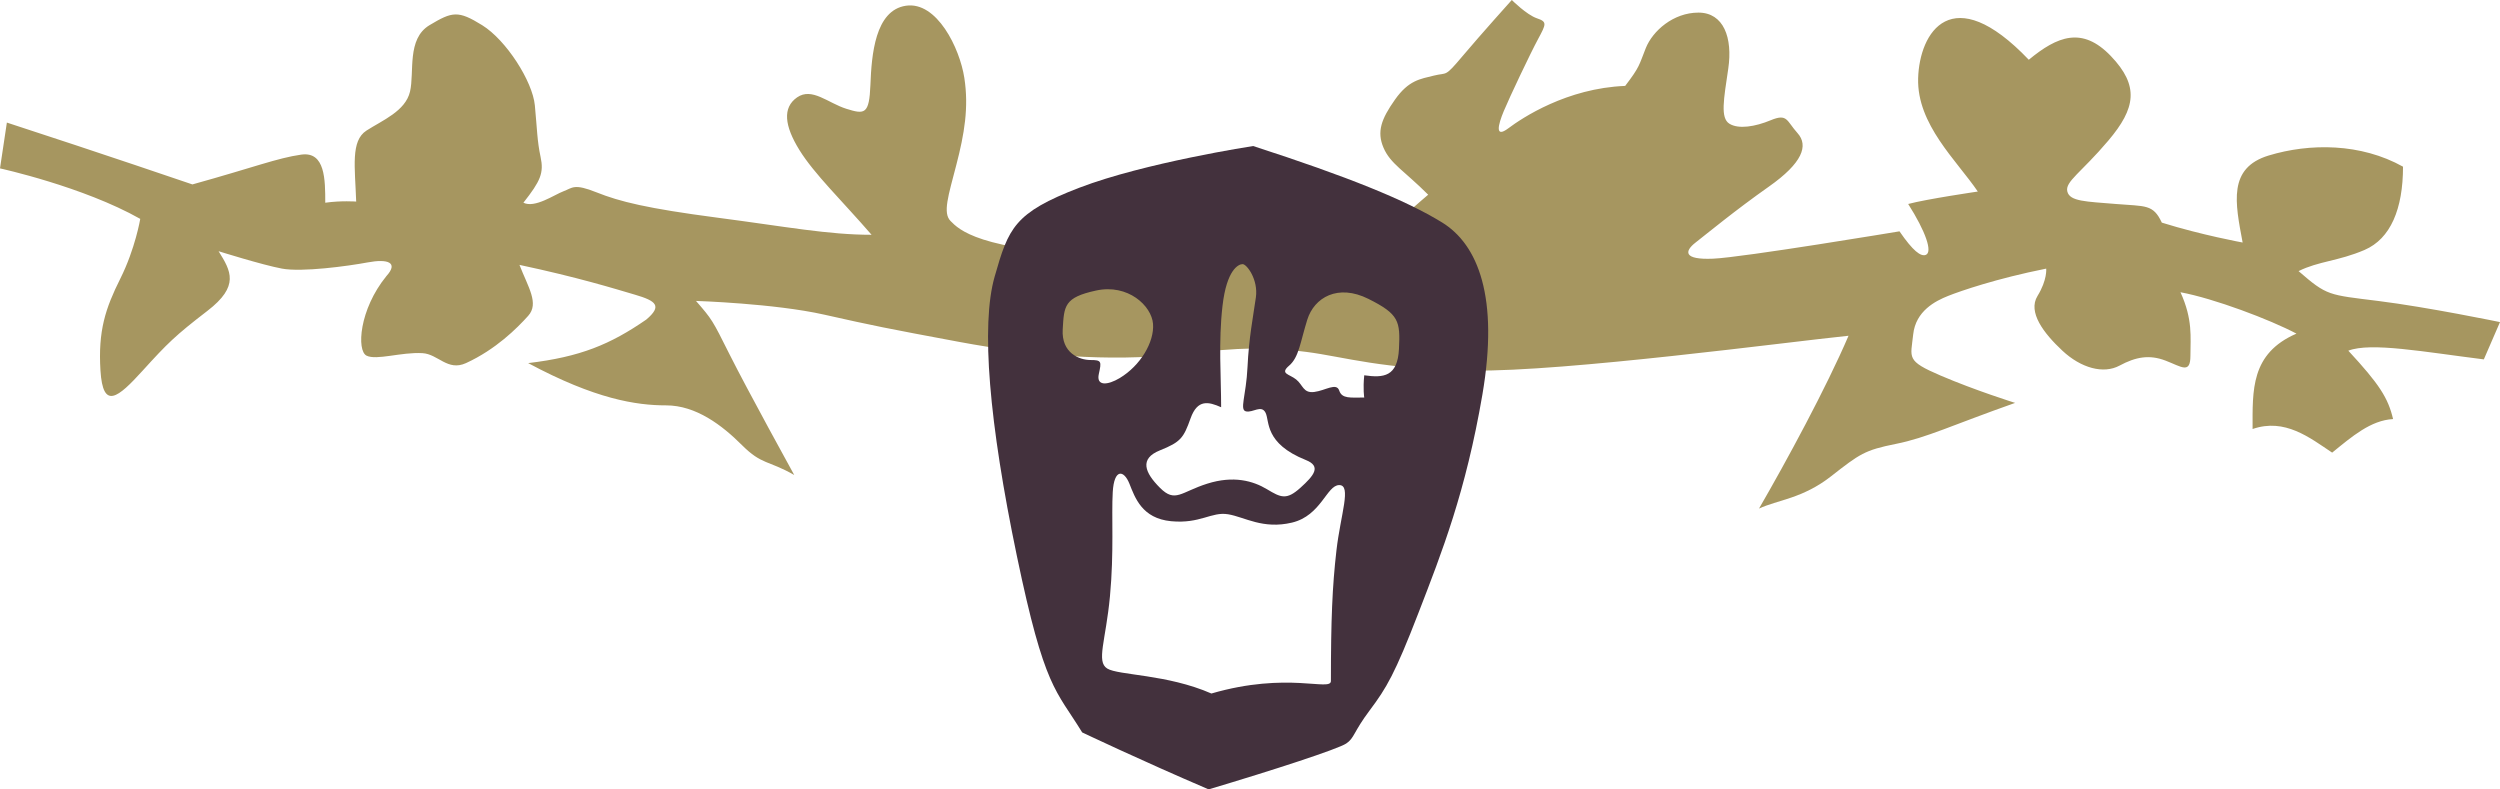
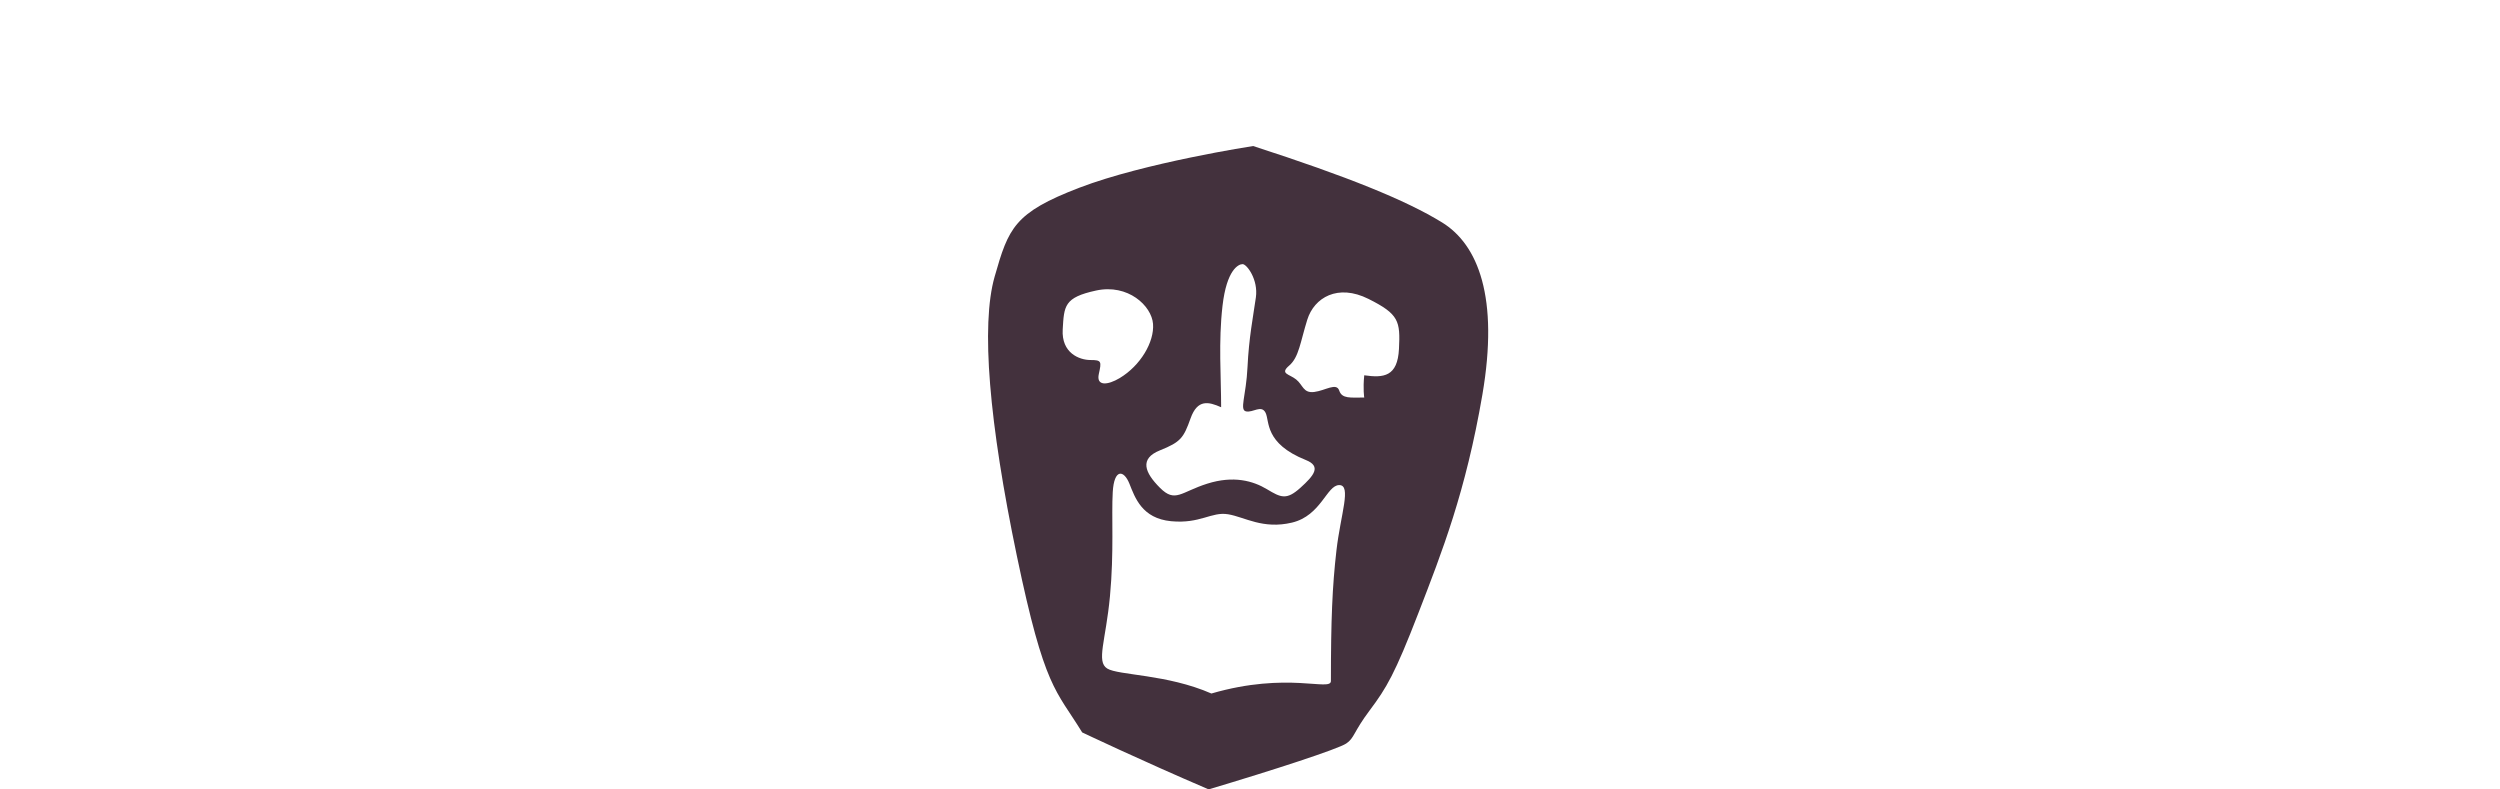
<svg xmlns="http://www.w3.org/2000/svg" viewBox="0 0 610.42 192.741">
-   <path fill="#A69660" d="M0 41.115 1.678 29.93c23.211 7.55 45.302 15.1 45.302 15.1 15.101-4.195 20.693-6.436 26.565-7.275 5.873-.839 5.873 6.152 5.873 11.745 3.915-.559 7.55-.279 7.55-.279-.279-8.389-1.397-14.824 2.517-17.34 3.915-2.516 9.508-4.754 10.626-9.508s-.837-12.864 4.756-16.221c5.593-3.356 6.991-3.635 12.864 0 5.874 3.636 12.304 13.704 12.864 19.576.56 5.873.558 8.669 1.397 12.583.839 3.915 0 5.873-4.194 11.186 2.797 1.398 7.549-1.958 9.787-2.796 2.238-.839 2.518-1.958 8.11.279 5.593 2.238 12.306 3.916 29.364 6.153 17.059 2.237 27.126 4.195 37.752 4.195-7.271-8.39-13.983-14.823-17.618-20.694-3.636-5.871-4.195-10.347-.56-12.863 3.636-2.516 7.552 1.396 12.025 2.795 4.473 1.399 5.592 1.399 5.872-5.871.281-7.27 1.119-18.178 8.669-19.296 7.55-1.119 13.144 10.347 14.262 17.618 1.118 7.271 0 13.702-1.958 21.252-1.958 7.55-3.355 11.744-1.397 13.703 1.958 1.958 6.711 7.271 37.752 8.39 31.041 1.118 58.166-1.399 64.317-1.399 3.636-4.194 14.542-13.423 14.542-13.423-5.872-5.873-9.229-7.552-10.905-11.466-1.677-3.915-.56-6.99 2.796-11.745 3.356-4.755 6.152-5.035 9.509-5.873 3.355-.838 2.517.56 6.991-4.754C361.585 8.391 369.133 0 369.133 0s3.637 3.635 6.153 4.475c2.516.839 2.235 1.398.278 5.034-1.958 3.636-6.991 14.262-8.389 17.618s-2.238 6.711 1.118 4.195 14.262-9.787 28.523-10.347c3.636-4.754 3.356-5.035 5.034-9.229 1.679-4.194 6.712-8.668 12.864-8.668 6.153 0 8.389 6.151 7.271 13.702-1.118 7.551-1.958 12.025.279 13.424 2.236 1.398 6.308.724 10.067-.839 4.141-1.721 3.837.101 6.569 3.137s1.214 7.286-6.982 13.053c-8.196 5.768-15.179 11.536-17.91 13.661-2.732 2.125-3.036 4.25 4.25 3.946 7.285-.304 45.535-6.679 45.535-6.679 3.34 4.857 5.188 6.164 6.375 5.768 1.821-.607 0-5.768-4.25-12.447 4.554-1.214 17-3.036 17-3.036-5.16-7.589-14.875-16.393-14.571-27.625.304-11.232 8.196-24.286 27.018-4.553 6.982-5.768 13.054-8.197 20.036-.911 6.982 7.286 6.071 12.75-.607 20.643s-10.625 10.018-10.018 12.446c.607 2.429 4.554 2.429 11.839 3.036 7.286.607 9.107 0 11.232 4.554 9.715 3.036 19.732 4.857 19.732 4.857-1.821-9.714-3.643-18.214 6.375-21.25 10.018-3.036 22.464-3.036 32.785 2.732 0 10.321-3.035 17.607-9.41 20.339-6.375 2.732-11.232 2.732-16.09 5.161 6.982 6.071 7.286 5.768 19.429 7.286 12.144 1.518 29.75 5.161 29.75 5.161l-3.946 9.107c-14.571-1.822-27.625-4.25-33.089-2.125 7.589 8.196 9.714 11.536 10.929 16.696-5.465.305-10.019 4.25-14.875 8.197-5.465-3.643-11.536-8.5-19.429-5.768 0-9.411-.52-18.431 10.712-23.288-6.462-3.427-20.123-8.587-28.319-10.105 3.036 6.679 2.429 10.929 2.429 15.482 0 4.553-2.125 2.732-6.071 1.214-3.946-1.518-7.286-.911-11.232 1.214s-9.411.607-13.964-3.643c-4.554-4.25-8.5-9.411-6.072-13.357 2.429-3.946 2.125-6.678 2.125-6.678-12.143 2.428-20.946 5.464-23.981 6.678-3.036 1.214-7.894 3.643-8.5 9.411-.607 5.768-1.821 6.375 6.679 10.018s18.214 6.679 18.214 6.679c-15.482 5.464-21.554 8.5-29.143 10.018-7.59 1.518-8.804 2.428-15.786 7.893s-13.054 5.768-17.607 7.893c6.679-11.535 16.394-29.446 21.857-42.196-14.875 1.518-69.214 8.804-91.679 8.5-22.464-.304-31.268-3.339-40.679-4.554-9.41-1.214-15.178-1.214-31.571.607s-35.214.304-53.125-3.036c-17.911-3.339-20.947-3.947-33.089-6.679-12.143-2.732-31.268-3.339-31.268-3.339 3.946 4.554 3.946 4.554 8.196 13.054s15.786 29.446 15.786 29.446c-6.375-3.643-7.893-2.429-12.75-7.286-4.857-4.856-11.232-9.714-18.518-9.714s-17.304-1.518-33.696-10.321c12.75-1.518 20.036-4.554 28.839-10.625 3.946-3.339 2.428-4.554-2.732-6.071-5.161-1.518-13.964-4.25-28.232-7.286 2.125 5.464 4.857 9.411 2.125 12.447-2.732 3.036-7.893 8.196-15.179 11.536-4.493 2.058-6.792-2.203-10.625-2.429-5.161-.304-11.232 1.821-13.661.607-2.429-1.214-1.821-11.232 4.857-19.429 3.036-3.339.304-4.25-4.553-3.339s-16.089 2.429-20.947 1.518c-4.857-.911-15.482-4.25-15.482-4.25 3.036 4.857 5.161 8.5-2.732 14.571s-9.714 7.893-15.786 14.571c-6.071 6.679-9.714 9.714-10.321 0-.607-9.714 1.214-15.179 4.857-22.464 3.643-7.286 4.857-14.571 4.857-14.571C20.279 45.552 0 41.115 0 41.115z" />
  <path fill="#43313D" d="M352.106 54.313c-8.822-5.429-23.07-11.194-46.142-18.659 0 0-26.463 4.07-42.409 10.177-15.946 6.107-17.303 9.839-20.696 21.715-3.393 11.875-1.358 35.625 5.428 68.196 6.787 32.572 9.5 32.571 15.947 43.089 0 0 14.25 6.784 30.874 13.909 15.948-4.753 31.553-9.839 33.588-11.194 2.035-1.356 1.696-2.715 5.77-8.144 4.072-5.429 6.106-8.821 11.874-23.75s11.534-29.52 15.607-53.269c4.074-23.747-1.02-36.642-9.841-42.07zm-61.408 47.838c1.696-4.75 4.41-4.071 7.464-2.714 0-7.464-.68-15.946.337-24.767 1.018-8.82 3.889-10.178 4.906-10.178s3.862 3.763 3.237 8.143c-.679 4.75-1.699 9.837-2.039 16.962s-2.035 10.515-.339 10.856c1.696.34 3.731-1.695 4.75.34 1.02 2.035-.333 7.467 9.842 11.537 3.794 1.517 2.038 3.732-1.356 6.786-3.394 3.055-4.751 2.375-8.144.34-3.393-2.037-8.141-3.395-14.587-1.358s-7.803 4.752-11.536 1.019c-3.733-3.732-5.09-7.124 0-9.16 5.091-2.037 5.768-3.055 7.465-7.806zm-22.399-10.853c.679-3.055.679-3.394-2.035-3.394s-7.125-1.696-6.785-7.464c.338-5.768.34-7.804 8.143-9.5 7.803-1.696 13.572 3.733 13.911 8.145.339 4.411-3.054 10.178-8.143 13.232-2.911 1.744-5.77 2.035-5.091-1.019zm58.019 43.088c-1.018 8.822-1.352 16.966-1.354 31.894 0 2.649-10.519-2.375-29.179 3.054-10.857-4.75-22.733-4.41-25.447-6.106s-.339-6.785.679-17.643c1.018-10.856.34-19.679.679-25.446.339-5.769 2.714-5.429 4.072-2.036 1.357 3.393 3.055 8.479 10.179 9.159 7.124.68 9.838-2.373 13.91-1.695 4.071.678 8.481 3.73 15.605 2.035s8.481-9.161 11.536-9.161c3.055-.002.338 7.123-.68 15.945zm15.265-49.198c-.339 6.786-3.731 7.124-8.481 6.447-.339 3.393 0 5.429 0 5.429-3.393 0-5.428.34-6.106-1.695s-3.393 0-6.106.339c-2.714.338-2.714-1.695-4.412-3.054-1.697-1.359-4.072-1.359-1.696-3.394 2.377-2.035 2.716-5.768 4.412-11.195 1.694-5.429 7.463-8.821 14.928-5.089 7.464 3.73 7.8 5.426 7.461 12.212z" />
</svg>